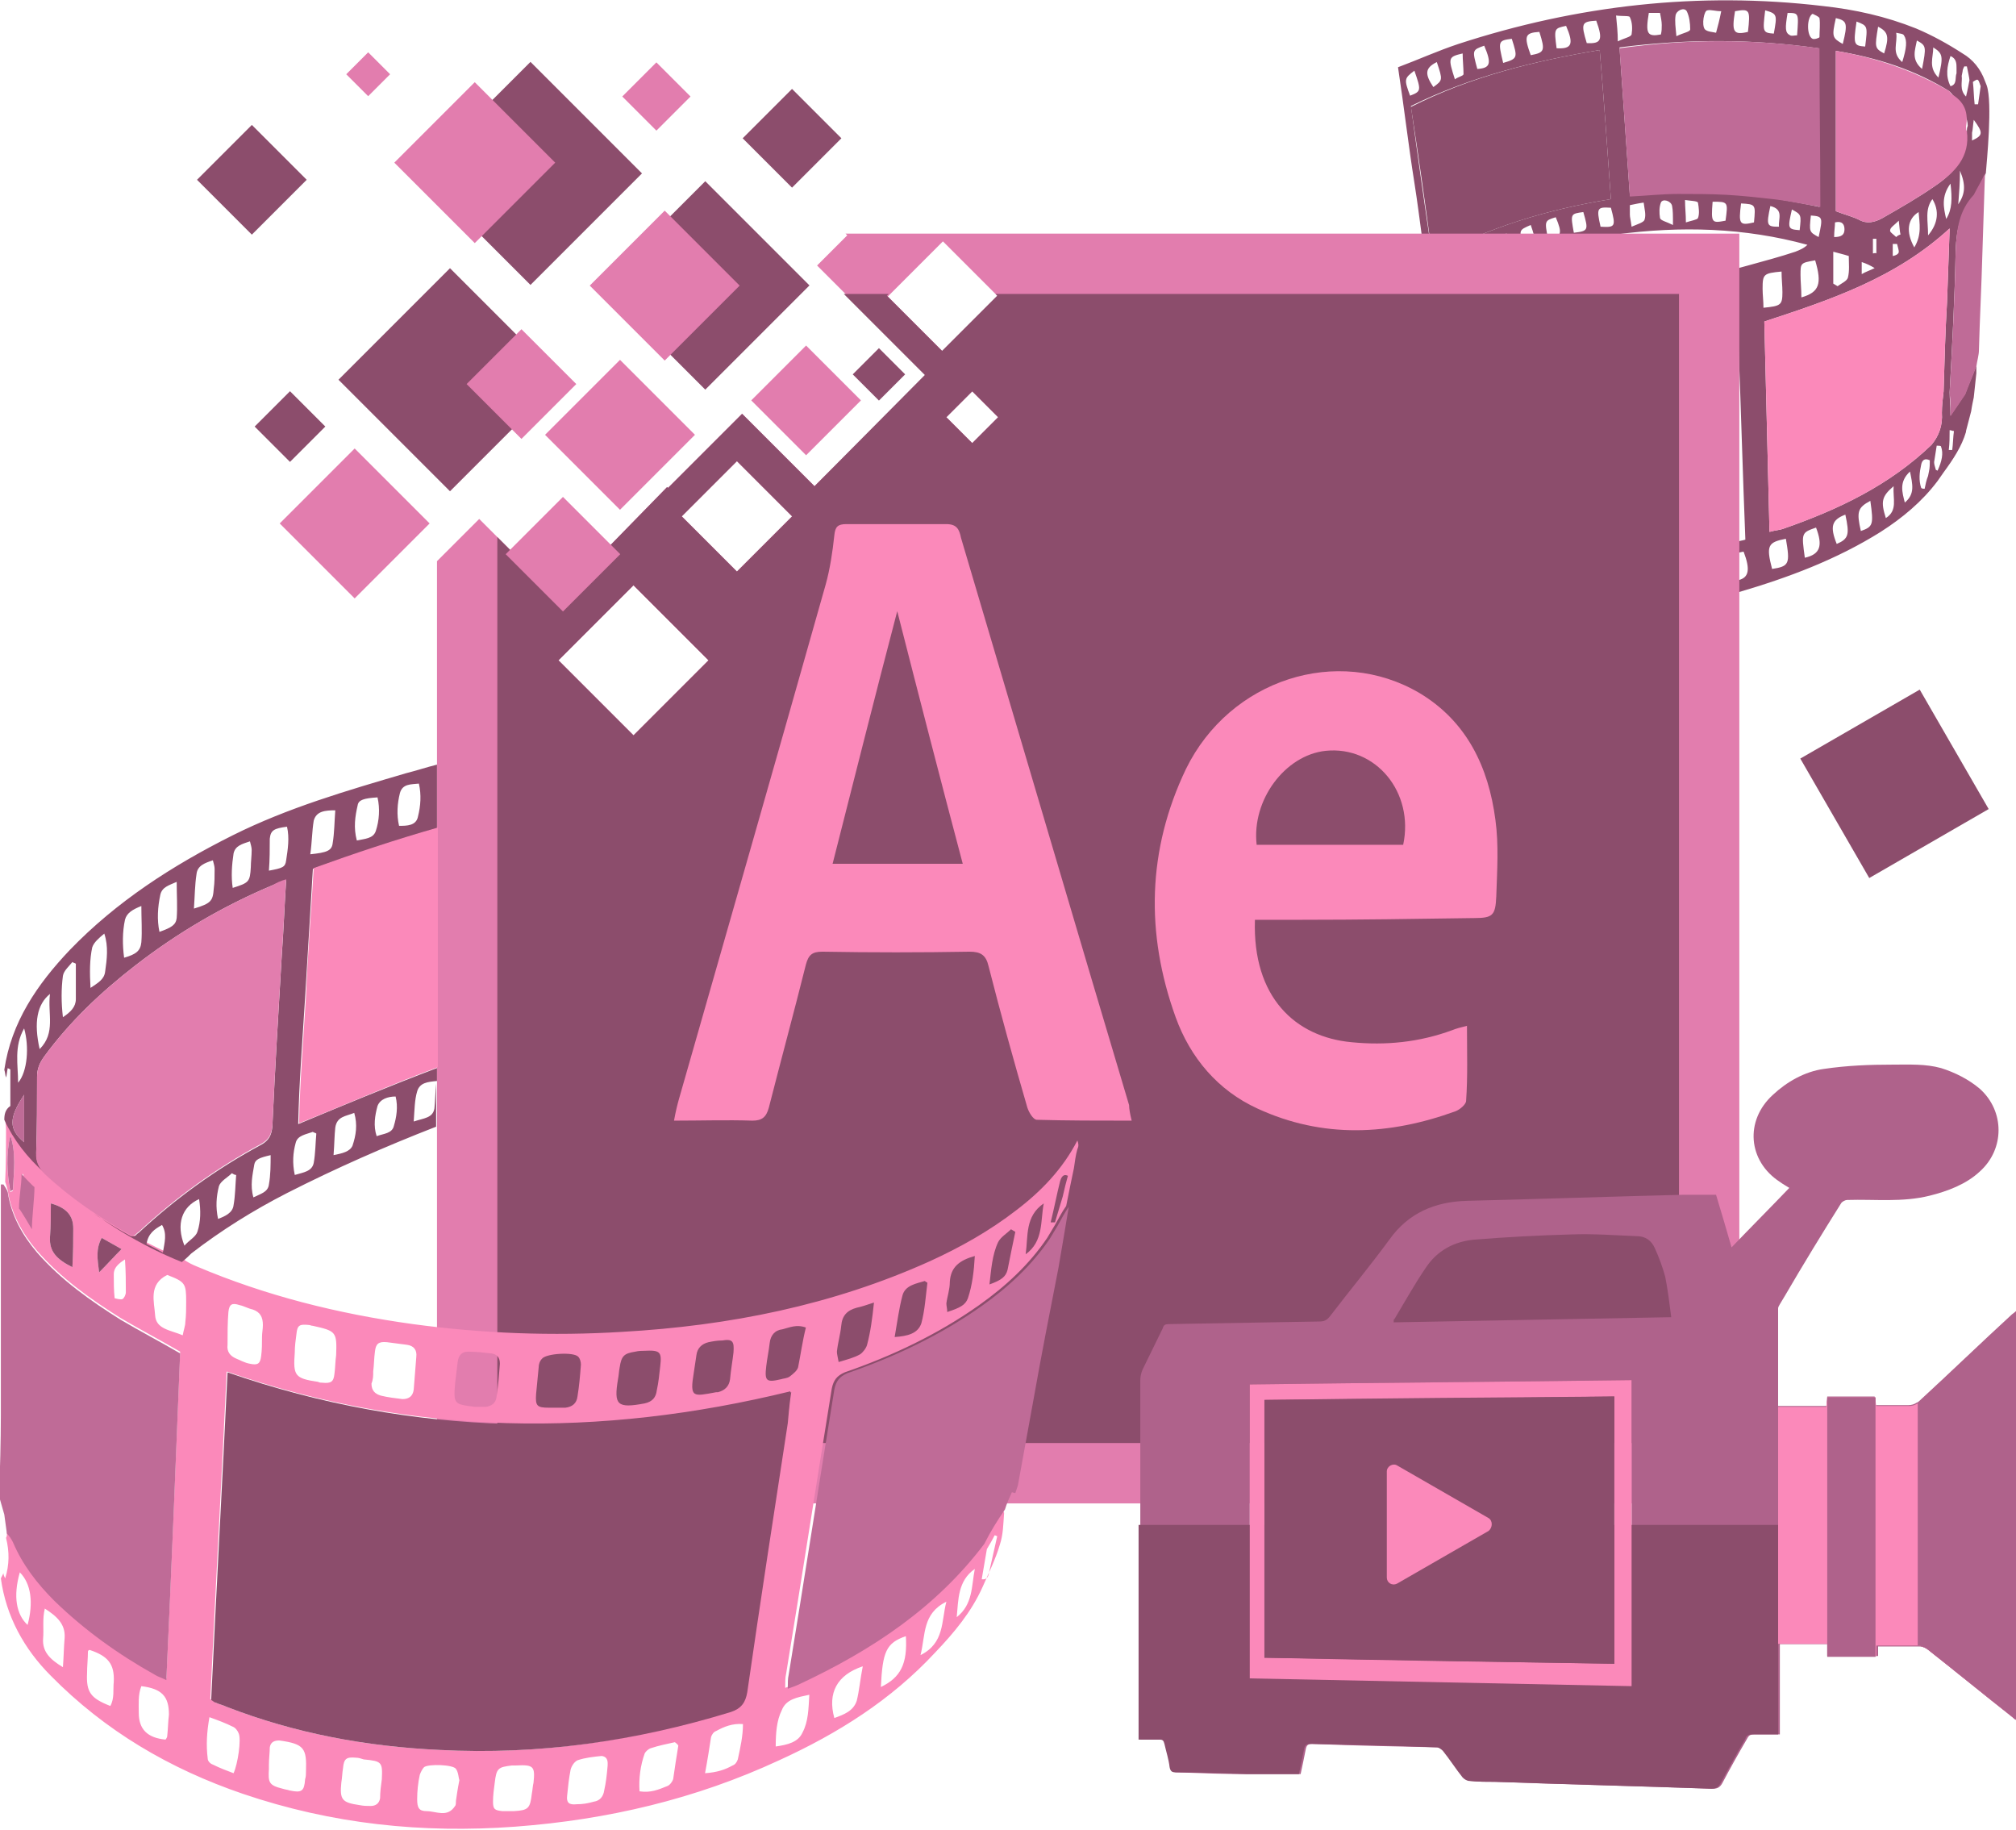
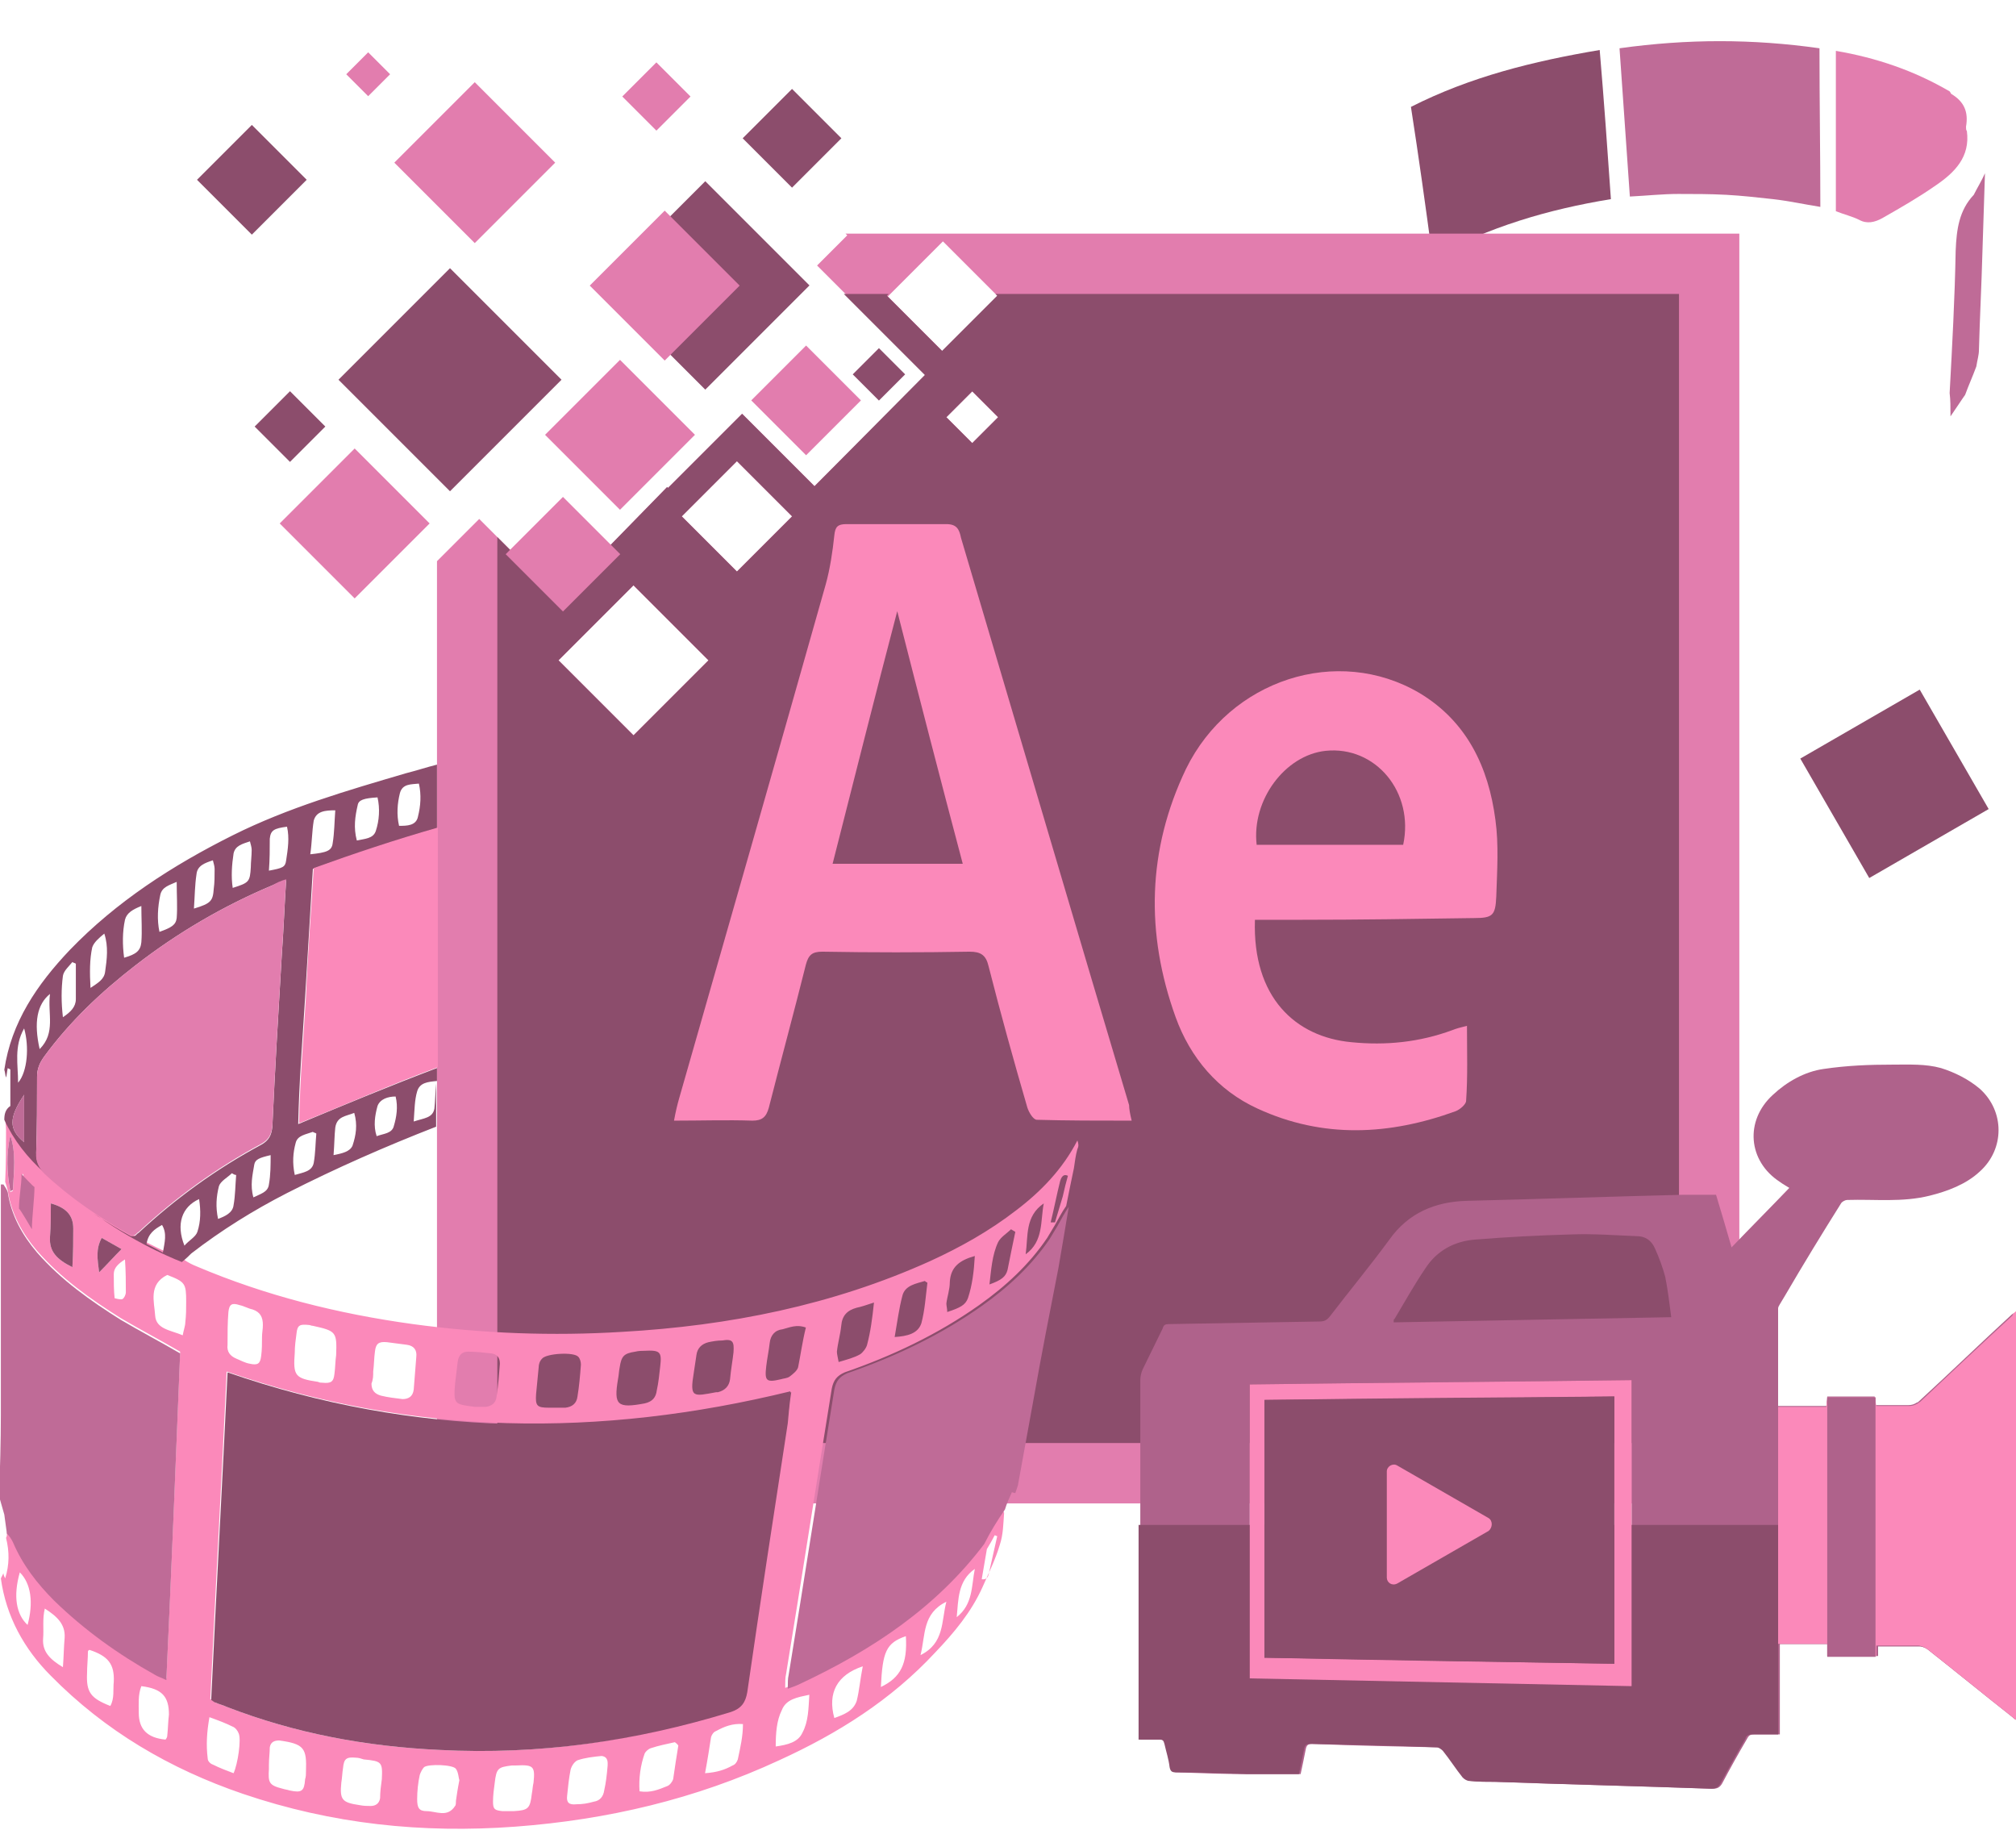
<svg xmlns="http://www.w3.org/2000/svg" id="Слой_2" x="0px" y="0px" viewBox="0 0 233.9 212.3" style="enable-background:new 0 0 233.9 212.3;" xml:space="preserve">
  <style type="text/css"> .st0{display:none;fill:#E2E2E2;} .st1{fill:#8C4D6C;} .st2{fill:#BF6B97;} .st3{fill:#FB89BA;} .st4{fill:#E27DAE;} .st5{fill:#AF628B;} </style>
  <g>
    <rect x="0.5" y="-3" class="st0" width="233.4" height="215.1" />
    <g>
-       <path class="st1" d="M229.1,22.6c0.4-0.8,0.9-1.6,1.3-2.5c0.1-1.3,0.8-8.2,0.1-10.2l0,0l-0.2-0.5l0,0c-0.5-1.4-1.4-2.5-2.6-3.2 c-1.7-1.1-3.5-2.1-5.4-2.9c-3.5-1.4-7.1-2.2-10.8-2.6c-14.4-1.7-28.5-0.1-42.3,4.4c-2.4,0.8-4.6,1.8-7,2.7c0.7,4.6,1.2,9,1.9,13.4 c0.7,4.4,1.1,8.8,2,13.3c6.8-4,13.9-6.2,21.4-7.3c7.5-1,14.9-0.8,22.2,1.2c-0.4,0.4-0.9,0.6-1.4,0.8c-1.8,0.6-3.7,1.1-5.5,1.6 c-0.4,0.1-0.7,0.2-1.1,0.3V40c0.3,7.7,0.5,15.1,0.8,22.6c-0.3,0.1-0.5,0.1-0.8,0.2v1.3c0.2,0,0.4-0.1,0.6-0.1 c0.8,2.1,0.6,3-0.6,3.3v1.4c5.8-1.7,11.4-3.8,16.5-7c2.5-1.6,4.8-3.5,6.6-5.9l0,0l0.7-1l0,0c1.1-1.5,2.1-3,2.6-4.7l0-0.1l0.6-2.3 c0,0,0,0,0,0c0.1-0.7,0.2-1.1,0.3-1.6c0.1-0.9,0.2-1.9,0.3-2.8c0-0.3,0-0.6,0-0.9c-0.4,1.1-0.9,2.2-1.3,3.3 c-0.5,0.7-1,1.5-1.7,2.5c0-1.2-0.1-1.9-0.1-2.7c0.3-5.5,0.6-11,0.7-16.5C227,26.7,227.4,24.5,229.1,22.6z M229.8,10L229.8,10 c-0.1,0.7-0.2,1.4-0.3,2.1c-0.1,0-0.2,0-0.4,0c-0.1-0.9-0.1-1.7-0.2-2.6C229.5,9.1,229.5,9.1,229.8,10z M228.8,15.4 c0.1-0.4,0.1-0.9,0.2-1.5c1.1,1.5,1.1,1.8-0.2,2.4C228.8,16,228.8,15.7,228.8,15.4L228.8,15.4z M227.2,23.7 c0.1-1.3,0.2-2.4,0.2-3.9C228.1,21.5,228,22.5,227.2,23.7z M228.2,15.2c0,3-1.4,4.8-3.6,6.3c-2,1.4-4.1,2.6-6.2,3.8 c-0.9,0.5-1.8,0.7-2.7,0.2c-0.8-0.4-1.7-0.6-2.7-1c0-6.1,0-12.2,0-18.6c4.8,0.8,9.2,2.2,13.2,4.7c0.1,0.1,2.1,2.3,2.1,4 C228.2,14.8,228.2,15.1,228.2,15.2z M223.7,27.3c0-1.7-0.4-3,0.5-4.2C225,24.4,224.9,25.9,223.7,27.3z M222.1,28.7 c-1-1.8-0.8-3.3,0.5-4.1C222.7,25.9,223,27.2,222.1,28.7z M220,27.5c-0.3-0.3-0.8-0.6-0.7-0.8c0-0.3,0.5-0.6,1-1.1 c0.1,0.8,0.1,1.2,0.2,1.6C220.2,27.3,220.1,27.4,220,27.5z M220.3,29.2c0,0.2-0.2,0.4-0.7,0.5c0-0.5,0-0.9,0-1.4 c0.2,0,0.4,0,0.5,0C220.2,28.7,220.3,29,220.3,29.2z M217.3,29.4c0-0.6,0-1.1,0-1.7c0.1,0,0.3,0,0.4,0c0,0.6,0,1.1,0,1.7 C217.6,29.3,217.4,29.4,217.3,29.4z M217.5,31.1c-0.6,0.3-1,0.4-1.5,0.7c0-0.5,0-0.8,0-1.4C216.6,30.6,217,30.8,217.5,31.1z M214,26.6c0,0.6-0.3,0.9-1.2,0.9c0-0.7,0.1-1.2,0.1-1.7C213.7,25.6,214,26,214,26.6z M227.9,7.7c0.1,0,0.2,0,0.3,0 c0.1,0.5,0.3,1.4,0.3,1.6c-0.1,0.5-0.2,1.1-0.4,1.9c-0.8-0.8-0.4-1.7-0.5-2.4l0.1-0.5C227.7,8.1,227.8,7.9,227.9,7.7z M226.3,6.5 c0.7,0.3,0.7,0.9,0.7,1.4c0,0.1,0,0.2,0,0.3l0,0.3c-0.2,0.5,0.1,1.3-0.7,1.5C225.7,8.8,225.9,7.7,226.3,6.5z M224.3,5.5 c1.1,0.7,1.2,1,0.6,3.5C223.7,7.8,224.3,6.7,224.3,5.5z M222.4,4.7c1.1,0.6,1.1,0.7,0.6,3.3C221.7,6.9,222.2,5.8,222.4,4.7z M220,3.8c0.4,0.1,0.8,0.1,0.9,0.3c0.4,0.6,0.3,1.5-0.2,3.1C219.4,6.1,220.2,5,220,3.8z M217.9,3.1c1.2,0.6,1.3,1.2,0.7,3.1 C217.5,5.6,217.5,5.5,217.9,3.1z M215.4,2.5c1.3,0.5,1.3,0.5,1,2.9C215.1,5.3,215,5.2,215.4,2.5z M213,2.1c1.3,0.3,1.4,0.6,0.8,3 C212.6,4.4,212.5,4.3,213,2.1z M212.7,29.2c0.7,0.2,1.2,0.3,1.8,0.5c0,0.9,0.1,1.7-0.1,2.5c-0.1,0.4-0.8,0.7-1.2,1 c-0.2-0.1-0.3-0.2-0.5-0.3C212.7,31.7,212.7,30.5,212.7,29.2z M210.3,1.6c0.2,0.1,0.7,0.3,0.8,0.5c0.1,0.7,0,1.5,0,2.2 c0,0.1-0.6,0.3-0.8,0.2C209.6,4.2,209.6,2,210.3,1.6z M207.4,1.5c1.3,0,1.3,0,1.1,2.6c-0.3,0-0.6,0.1-0.8,0 C207.1,3.8,207.1,3.3,207.4,1.5z M204.8,1.2c1.4,0.4,1.4,0.5,1,2.7C204.5,3.8,204.5,3.7,204.8,1.2z M201.3,1.3 c1.7-0.3,1.8-0.2,1.5,2.4C201.1,4.1,200.9,3.7,201.3,1.3z M198.1,1.2c0.4-0.1,0.9,0.1,1.6,0.1c-0.2,1-0.4,1.8-0.6,2.5 c-0.4-0.1-1-0.1-1.3-0.4C197.4,2.9,197.7,1.2,198.1,1.2z M194.4,1.8c0.1-0.6,1-1,1.3-0.5c0.3,0.6,0.4,1.4,0.4,2.1 c0,0.3-0.8,0.4-1.6,0.8C194.4,3.1,194.3,2.5,194.4,1.8z M191.3,1.5c0.4,0,0.8,0,1.3,0c0.1,0.5,0.2,1,0.2,1.4c0,0.4,0,0.7-0.1,1.1 C191.1,4.3,190.9,3.9,191.3,1.5z M185.2,2.4c0.8,2.2,0.6,2.7-1.1,2.6C183.4,2.7,183.5,2.5,185.2,2.4z M181.7,3 c0.9,2.1,0.7,2.7-1.1,2.6C180.3,3.3,180.3,3.3,181.7,3z M178.6,3.7c0.7,2.2,0.6,2.4-1,2.7C176.8,4.2,176.9,3.8,178.6,3.7z M175.4,4.5c0.7,2.2,0.7,2.3-1,2.8C173.8,4.8,173.8,4.7,175.4,4.5z M172.2,5.3c0.9,2.1,0.7,2.6-0.8,2.7 C170.8,5.8,170.8,5.8,172.2,5.3z M169.7,6.2c0,0.8,0.1,1.6,0.1,2.4c0,0.2-0.6,0.3-1,0.6C168,6.7,168,6.6,169.7,6.2z M166.7,7.2 c0.7,2.1,0.7,2.1-0.4,2.9C165.3,8.6,165.3,7.9,166.7,7.2z M164.1,8.2c0.8,2.3,0.8,2.4-0.5,2.9C162.9,9.2,162.9,9.1,164.1,8.2z M163.7,12.3c6.9-3.4,14.2-5.2,21.9-6.5c0.5,5.9,0.9,11.5,1.3,17.3c-7.3,1.2-14.1,3.2-20.7,6.8C165.3,23.9,164.5,18.2,163.7,12.3z M166.8,32.9c-0.6-1.7-0.6-1.7,0.4-2.6C167.8,32.3,167.8,32.3,166.8,32.9z M168.8,31.7c-0.1-0.9-0.8-1.9,0.5-2.6 C170.3,30.8,170.2,31.1,168.8,31.7z M171.4,30.6c-0.7-1.8-0.7-1.8,0.7-2.5C172.7,30.1,172.7,30.1,171.4,30.6z M174,29.5 c-0.6-2.1-0.6-2.1,0.8-2.4C175.5,29,175.4,29.3,174,29.5z M176.8,28.5c-0.6-1.8-0.6-1.8,0.8-2.4C178.3,28.1,178.2,28.2,176.8,28.5 z M179.6,27.7c-0.4-2.1-0.4-2.1,0.9-2.5C181.3,27.1,181.2,27.5,179.6,27.7z M182.6,27c-0.4-2.2-0.4-2.2,1.1-2.4 C184.3,26.7,184.3,26.8,182.6,27z M185.7,26.3c-0.5-2.2-0.4-2.3,1.2-2.2C187.5,26.3,187.4,26.4,185.7,26.3z M187.5,1.8 c0.7,0.1,1.6,0,1.6,0.2c0.3,0.6,0.3,1.4,0.2,2c-0.1,0.3-0.8,0.4-1.6,0.8C187.7,3.7,187.6,2.9,187.5,1.8z M190.8,25.5 c-0.1,0.3-0.8,0.5-1.5,0.8c-0.1-0.8-0.2-1.1-0.2-1.4c0-0.3,0-0.6,0-1.1c0.5-0.1,0.9-0.2,1.6-0.3C190.8,24.3,191,24.9,190.8,25.5z M192.6,25.3c-0.1-0.6-0.1-1.3,0.1-1.8c0.2-0.5,1.2-0.2,1.3,0.4c0.1,0.5,0.1,1.1,0.1,2.2C193.3,25.7,192.7,25.6,192.6,25.3z M197,25.3c-0.1,0.2-0.8,0.3-1.4,0.5c0-1-0.1-1.7-0.1-2.6c0.6,0.1,1.4,0.1,1.5,0.3C197.1,24.1,197.2,24.8,197,25.3z M200.2,25.6 c-1.6,0.3-1.7,0.3-1.5-2.2C200.5,23.4,200.5,23.4,200.2,25.6z M203.5,25.8c-1.7,0.4-1.8,0.2-1.5-2.2 C203.7,23.7,203.7,23.7,203.5,25.8z M206.4,26.3c-1.4,0-1.5-0.1-1-2.4C207,24.3,206.3,25.4,206.4,26.3z M208.8,26.7 c-1.4-0.1-1.4-0.2-0.9-2.4C209,24.9,209,24.9,208.8,26.7z M205.7,23c-1.8-0.2-3.6-0.4-5.4-0.5c-1.9-0.1-3.7-0.1-5.6-0.1 c-1.8,0-3.6,0.2-5.6,0.3c-0.4-5.8-0.8-11.4-1.2-17.2c7.8-1,15.4-1,23.1,0.1c0,6.3,0.1,12.2,0.1,18.4 C209.2,23.6,207.5,23.3,205.7,23z M211,27.5c-1.1-0.6-1.1-0.6-0.9-2.5C211.5,25.1,211.5,25.2,211,27.5z M210.6,30.2 c0.8,2.7,0.5,3.7-1.6,4.3c0-1-0.1-1.8-0.1-2.6C208.9,30.5,208.9,30.5,210.6,30.2z M204.5,33.5c0-1.7,0.1-1.8,2.2-2 c0,0.9,0.1,1.6,0.1,2.4c0,1.5-0.2,1.6-2.2,1.8C204.6,34.9,204.5,34.2,204.5,33.5z M205.6,66c-0.7-2.7-0.5-3.1,1.6-3.5 C207.7,65.4,207.6,65.7,205.6,66z M209.4,64.7c-0.4-2.9-0.4-2.9,1.3-3.5C211.5,63.3,211.2,64.3,209.4,64.7z M213.1,63.1 c-0.8-2-0.6-2.8,1-3.4C214.6,62,214.5,62.5,213.1,63.1z M215.9,61.6c-0.5-2.2-0.4-2.7,1.1-3.5C217.4,60.9,217.3,61.1,215.9,61.6z M218.8,60.1c-0.6-1.9-0.5-2.5,0.9-3.7C219.6,57.9,220.2,59.2,218.8,60.1z M221,58.3c-0.3-1.2-0.7-2.4,0.6-3.6 C221.9,56.2,222.2,57.3,221,58.3z M223.3,56.7c-0.1,0-0.3,0-0.4-0.1c-0.3-0.9-0.2-1.8,0-2.7c0.1-0.5,0.4-0.8,1-0.5 c0,0.4,0,0.9-0.1,1.3l-0.1,0.5l0,0C223.5,55.7,223.4,56.2,223.3,56.7z M224.6,54.5c-0.1-0.4-0.2-0.6-0.2-0.9 c0.1-0.6,0.2-1.3,0.3-1.9c0.2,0,0.5,0,0.5,0.1c0.3,0.8,0.1,1.7-0.4,2.8L224.6,54.5z M225.5,45.4c-0.1,0.8-0.2,1.7-0.2,2.5 c0.1,1.4-0.3,2.6-1.2,3.7h0c-4.9,4.7-10.8,7.5-17.1,9.7c-0.5,0.2-1,0.2-1.7,0.4c-0.2-8.2-0.4-16.3-0.6-24.4 c7.6-2.5,15.2-5,21.5-10.8c-0.1,3.1-0.2,5.8-0.3,8.5C225.7,38.4,225.6,41.9,225.5,45.4z M226.2,49.9c0.2,0,0.3,0.1,0.5,0.1 c-0.1,0.7-0.1,1.5-0.2,2.2c-0.1,0-0.3,0-0.4,0C226.2,51.4,226.2,50.6,226.2,49.9z M225.8,25.4c-0.3-1.3-0.6-2.6,0.5-4.1 C226.5,23,226.5,24.3,225.8,25.4z" />
      <path class="st2" d="M226.2,45.6c0.3-5.5,0.6-11,0.7-16.5c0.1-2.5,0.4-4.7,2.1-6.5c0.4-0.8,0.9-1.6,1.3-2.5 c-0.1,3.1-0.2,6.2-0.3,9.3c-0.1,3.7-0.3,7.5-0.4,11.2c0,0.6-0.2,1.2-0.3,1.9c-0.4,1.1-0.9,2.2-1.3,3.3c-0.5,0.7-1,1.5-1.7,2.5 C226.3,47.2,226.3,46.4,226.2,45.6z" />
-       <path class="st3" d="M225.5,45.4c-0.1,0.8-0.2,1.7-0.2,2.5c0.1,1.4-0.3,2.6-1.2,3.7c-4.9,4.7-10.8,7.5-17.1,9.7 c-0.5,0.2-1,0.2-1.7,0.4c-0.2-8.2-0.4-16.3-0.6-24.4c7.6-2.5,15.2-5,21.5-10.8c-0.1,3.1-0.2,5.8-0.3,8.5 C225.7,38.4,225.6,41.9,225.5,45.4z" />
      <path class="st2" d="M211.1,5.6c0,6.3,0.1,12.2,0.1,18.4c-1.9-0.3-3.7-0.7-5.5-0.9c-1.8-0.2-3.6-0.4-5.4-0.5 c-1.9-0.1-3.7-0.1-5.6-0.1c-1.8,0-3.6,0.2-5.6,0.3c-0.4-5.8-0.8-11.4-1.2-17.2C195.8,4.5,203.3,4.5,211.1,5.6z" />
      <path class="st1" d="M185.6,5.8c0.5,5.9,0.9,11.5,1.3,17.3c-7.3,1.2-14.1,3.2-20.7,6.8c-0.8-6-1.6-11.7-2.5-17.5 C170.6,8.9,177.9,7.1,185.6,5.8z" />
      <path class="st4" d="M226.2,10.6c0.1,0.1,0.1,0.2,0.2,0.3c1.5,0.9,2,2.1,1.7,3.8c0,0.2,0,0.4,0.1,0.5c0.4,3-1.4,4.8-3.6,6.3 c-2,1.4-4.1,2.6-6.2,3.8c-0.9,0.5-1.8,0.7-2.7,0.2c-0.8-0.4-1.7-0.6-2.7-1c0-6.1,0-12.2,0-18.6C217.7,6.7,222.1,8.2,226.2,10.6z" />
    </g>
    <g>
      <path class="st4" d="M98.1,27.1l0.2,0.2l-3.5,3.5l12.7,12.7L94.5,56.4l-8.4-8.4l-8.6,8.6l-0.1-0.1L64.8,69.4l-9.2-9.2l-4.9,4.9 v109.3h151.1V27.1H98.1z M73.5,85.3l-8.7-8.7l8.7-8.7l8.7,8.7L73.5,85.3z M85.5,66.3l-6.4-6.4l6.4-6.4l6.4,6.4L85.5,66.3z M103,34.4l6.4-6.4l6.4,6.4l-6.4,6.4L103,34.4z M112.8,51.4l-3-3l3-3l3,3L112.8,51.4z" />
    </g>
    <g>
      <path class="st1" d="M115.5,34.1l0.2,0.2l-6.4,6.4l-6.4-6.4l0.2-0.2h-5.2l9.4,9.4L94.5,56.4l-8.4-8.4l-8.6,8.6l-0.1-0.1L64.8,69.4 l-7.1-7.1v105.1h137.1V34.1H115.5z M73.5,85.3l-8.7-8.7l8.7-8.7l8.7,8.7L73.5,85.3z M85.5,66.3l-6.4-6.4l6.4-6.4l6.4,6.4 L85.5,66.3z M112.8,51.4l-3-3l3-3l3,3L112.8,51.4z" />
    </g>
    <g>
      <path class="st3" d="M131.3,130c-3.9,0-7.5,0-11-0.1c-0.4,0-0.9-0.8-1.1-1.4c-1.6-5.5-3.1-10.9-4.5-16.4c-0.3-1.3-0.9-1.7-2.2-1.7 c-5.7,0.1-11.4,0.1-17.1,0c-1.2,0-1.6,0.4-1.9,1.5c-1.4,5.6-2.9,11.1-4.3,16.6c-0.3,1.1-0.8,1.5-1.9,1.5c-3-0.1-5.9,0-9.1,0 c0.2-1.1,0.4-1.9,0.6-2.6c5.7-19.9,11.4-39.8,17-59.6c0.5-1.8,0.8-3.8,1-5.7c0.1-1,0.4-1.3,1.4-1.3c3.9,0,7.7,0,11.6,0 c1.2,0,1.5,0.6,1.7,1.6c3.6,12.2,7.2,24.3,10.8,36.5c2.9,9.8,5.8,19.6,8.7,29.3C131,128.6,131.1,129.2,131.3,130z M96.6,100.2 c5.1,0,10,0,15.1,0c-2.6-9.8-5.1-19.5-7.6-29.3C101.5,80.8,99.1,90.4,96.6,100.2z" />
      <path class="st3" d="M145.6,106.7c-0.3,9,4.7,13.6,11.2,14.2c4,0.4,7.9,0,11.7-1.4c0.5-0.2,0.9-0.3,1.7-0.5c0,3,0.1,5.9-0.1,8.7 c0,0.4-0.7,1-1.2,1.2c-7.7,2.8-15.4,3.2-23-0.3c-4.6-2.1-7.8-5.9-9.5-10.6c-3.5-9.7-3.3-19.4,1.2-28.8 c5.1-10.4,17.6-14.4,27.1-8.8c5.5,3.3,8,8.6,8.8,14.7c0.4,2.9,0.2,5.9,0.1,8.9c-0.1,2.2-0.4,2.5-2.6,2.5c-6.7,0.1-13.4,0.2-20,0.2 C149.2,106.7,147.4,106.7,145.6,106.7z M162.8,98c1.3-6.1-3.2-11.5-9-10.9c-4.7,0.5-8.6,5.7-8,10.9C151.5,98,157.1,98,162.8,98z" />
    </g>
    <rect x="211.8" y="82.9" transform="matrix(0.866 -0.5 0.5 0.866 -15.995 122.107)" class="st1" width="16" height="16" />
    <g>
      <path class="st3" d="M125,132.3c-1.7,3.3-4.2,5.9-7.1,8.1c-3.1,2.4-6.5,4.3-10,5.9c-11.3,5.1-23.3,7.5-35.7,8.2 c-8.1,0.5-16.2,0.2-24.3-0.9c-8.7-1.2-17.1-3.3-25.1-6.7c-0.5-0.2-0.9-0.4-1.5-0.8c0,0-4.8-1.8-9.7-5.3c-0.2-0.1-0.3-0.2-0.5-0.3 c-1.5-1-3-2.2-4.4-3.4c-0.3-0.2-0.5-0.5-0.8-0.7c-0.2-0.2-0.4-0.3-0.5-0.5c0,0,0,0-0.1-0.1c-2-1.9-3.7-3.9-4.7-6.2 c0,0.5,0.1,1,0.1,1.5c0,2,0,4-0.1,6c0.1,0.3,0.2,0.6,0.3,1c0.4,2.7,1.7,5,3.4,7c2.8,3.2,6.2,5.6,9.7,7.8c2.2,1.3,4.5,2.5,6.9,3.9 c-0.5,12.5-1,25.1-1.6,37.9c-0.6-0.3-1-0.4-1.3-0.6c-4.3-2.4-8.2-5.2-11.7-8.6c-2-2-3.7-4.2-4.8-6.8c-0.2-0.4-0.4-0.7-0.7-1 c0,0.1,0,0.2,0,0.3c0,0.1,0,0.2-0.1,0.4c0.4,1.6,0.4,3.1-0.1,4.7c-0.1-0.2-0.2-0.4-0.2-0.6c-0.1,0.2-0.2,0.4-0.3,0.6 c0.6,4.4,2.7,8.2,5.8,11.3c6.3,6.4,13.8,10.8,22.3,13.7c10.3,3.5,20.8,4.6,31.6,3.8c10.7-0.8,20.9-3.2,30.6-7.7 c6.8-3.1,13-7,18.1-12.5c2.2-2.3,4.2-4.7,5.5-7.6c0.7-1.6,1.5-3.2,2-4.9c0.4-1.2,0.4-2.4,0.5-3.7c-0.1-0.2-0.2-0.4-0.3-0.6 c-0.8,1.4-1.5,2.7-2.3,4.1c-5.6,7.4-13,12.3-21.3,16.2c-0.4,0.2-0.9,0.4-1.5,0.6c0-0.7,0-1.2,0.1-1.6c1.8-11,3.5-22,5.3-33.1 c0.2-1,0.6-1.5,1.5-1.9c5.5-1.9,10.8-4.4,15.6-7.8c3.1-2.2,5.8-4.7,7.9-7.8c0.3-0.5,0.6-1,0.9-1.5c0.4-0.7,0.8-1.5,1.3-2.2 c0.3-1.5,0.6-3,0.9-4.4c0.1-0.7,0.2-1.5,0.4-2.2C125.2,132.9,125.1,132.6,125,132.3z M1.5,138.1c0,0.1-0.2,0.1-0.3,0.2 c-0.4-2.2-0.5-4.4,0-6.6C1.9,133.8,1.6,136,1.5,138.1z M2.7,140.2c0,0-0.1,0-0.1,0c0-1.3,0-2.7,0-4c0,0,0.1,0,0.1,0 C2.7,137.5,2.7,138.8,2.7,140.2z M3.2,188.5c-1.3-1.2-1.7-3.3-0.9-6.1C3.6,183.7,3.9,185.9,3.2,188.5z M7.3,193.4 c-1.5-0.9-2.4-1.8-2.3-3.3c0.1-1.1-0.1-2.3,0.2-3.5c1.4,0.9,2.4,1.8,2.3,3.4C7.4,191.1,7.4,192.1,7.3,193.4z M12.8,197.9 c-2.3-0.9-2.8-1.6-2.7-3.8c0-0.8,0.1-1.7,0.1-2.5c0-0.1,0.1-0.2,0.2-0.2c2.1,0.7,2.9,1.6,2.8,3.7C13.1,196,13.3,197,12.8,197.9z M19.4,201.4c0,0.1-0.1,0.3-0.2,0.4c-2.1-0.2-3.1-1.2-3.1-3.1c0-1-0.1-2.1,0.3-3.1c2.4,0.3,3.2,1.2,3.2,3.3 C19.5,199.7,19.5,200.5,19.4,201.4z M8.4,147c-1.8-0.9-2.7-1.8-2.6-3.5c0.1-1.3,0.1-2.6,0.1-3.9c1.8,0.5,2.6,1.4,2.6,2.9 C8.5,143.9,8.5,145.3,8.4,147z M11.8,143.6c0.7,0.4,1.4,0.8,2.3,1.3c-0.9,0.9-1.6,1.7-2.6,2.7C11.3,146,11.1,144.9,11.8,143.6z M14.6,149.9c0,0.3-0.2,0.7-0.4,0.8c-0.2,0.1-0.9-0.1-0.9-0.1c-0.1-0.9-0.1-1.9-0.1-2.8c0-0.7,0.5-1.2,1.3-1.7 C14.6,147.5,14.6,148.7,14.6,149.9z M21.6,151c0,0.8,0,1.6-0.1,2.4c0,0.4-0.2,0.9-0.3,1.5c-1.4-0.6-3.1-0.7-3.2-2.3 c-0.1-1.6-0.8-3.6,1.4-4.7C21.5,148.7,21.6,148.9,21.6,151z M80.5,159.2c0.1-0.7,0.2-1.3,0.3-2c0.1-0.8,0.6-1.3,1.4-1.5 c0.5-0.1,1-0.2,1.6-0.2c1.2-0.2,1.4,0.1,1.3,1.4c-0.1,0.9-0.3,2-0.4,3.1c-0.1,0.8-0.6,1.3-1.4,1.5c-0.1,0-0.1,0-0.2,0 C80.4,162,80,162.2,80.5,159.2z M71.7,160c0.1-0.5,0.1-0.9,0.2-1.4c0.2-1.3,0.5-1.6,1.8-1.8c0.4-0.1,0.8-0.1,1-0.1 c1.9-0.1,2.1,0.1,1.9,1.8c-0.1,0.9-0.2,1.9-0.4,2.8c-0.1,0.8-0.5,1.3-1.4,1.5C71.6,163.4,71.2,163,71.7,160z M62.2,161.7 c0.1-1,0.2-2.1,0.3-3.1c0-0.3,0.1-0.7,0.4-1c0.5-0.6,3.7-0.8,4.2-0.2c0.2,0.2,0.3,0.6,0.3,0.9c-0.1,1.3-0.2,2.5-0.4,3.7 c-0.1,0.8-0.6,1.2-1.4,1.3c-0.4,0-0.8,0-1.3,0c0,0,0,0,0,0c-0.2,0-0.4,0-0.6,0C62.3,163.3,62.1,163.1,62.2,161.7z M52.8,160.5 c0.1-0.8,0.2-1.7,0.3-2.5c0.1-0.8,0.5-1.2,1.2-1.2c0.9,0,1.8,0.1,2.7,0.2c0.7,0.1,1,0.5,1,1.2c-0.1,1.3-0.2,2.6-0.4,3.9 c-0.1,0.7-0.6,1-1.2,1.1c-0.4,0-0.8,0-1.3,0C52.7,162.9,52.6,162.9,52.8,160.5z M43.3,159.1c0.1-0.8,0.1-1.6,0.2-2.3 c0.1-0.9,0.4-1.2,1.4-1.1c0.8,0.1,1.6,0.2,2.3,0.3c0.8,0.1,1.2,0.6,1.1,1.4c-0.1,1.3-0.2,2.5-0.3,3.8c-0.1,0.8-0.6,1.1-1.3,1.1 c-0.8-0.1-1.7-0.2-2.5-0.4c-0.7-0.2-1.1-0.6-1.1-1.4C43.3,160,43.3,159.6,43.3,159.1C43.3,159.1,43.3,159.1,43.3,159.1z M34.2,156.9c0-0.7,0.1-1.5,0.2-2.2c0.1-1,0.4-1.1,1.4-1c0.2,0,0.3,0.1,0.5,0.1c2.7,0.6,2.8,0.7,2.7,3.4c-0.1,0.7-0.1,1.5-0.2,2.2 c-0.1,0.9-0.4,1.1-1.4,1c-0.2,0-0.3,0-0.5-0.1C34.2,159.9,34,159.6,34.2,156.9z M26.5,152.2c0.1-0.9,0.4-1.1,1.3-0.8 c0.5,0.1,1,0.4,1.5,0.5c0.9,0.3,1.2,0.9,1.2,1.8c0,0.5-0.1,0.9-0.1,1.4c0,0.7,0,1.5-0.1,2.2c-0.1,0.9-0.4,1.1-1.3,0.9 c-0.6-0.1-1.1-0.4-1.6-0.6c-0.7-0.3-1.1-0.8-1-1.6C26.4,154.7,26.4,153.4,26.5,152.2z M27.1,205.7c-0.8-0.3-1.6-0.6-2.4-1 c-0.3-0.1-0.6-0.4-0.6-0.7c-0.2-1.6-0.1-3.1,0.2-4.8c1.1,0.4,1.9,0.7,2.7,1.1c0.3,0.1,0.6,0.5,0.7,0.8 C28,201.8,27.6,204.6,27.1,205.7z M35.5,205.5c0,0.3,0,0.6-0.1,0.9c-0.1,1.4-0.4,1.6-1.8,1.3c-0.3-0.1-0.5-0.1-0.8-0.2 c-1.6-0.4-1.7-0.7-1.6-2.3c0-0.2,0-0.3,0-0.5c0,0,0,0,0,0c0-0.7,0.1-1.4,0.1-2c0.1-0.6,0.5-0.8,1.1-0.8 C35.3,202.3,35.6,202.8,35.5,205.5z M44.3,206.4c-0.1,0.7-0.2,1.5-0.2,2.2c-0.1,0.6-0.5,0.9-1.1,0.9c-0.4,0-0.8,0-1.3-0.1 c-2-0.3-2.3-0.6-2.1-2.6c0.1-0.6,0.1-1.1,0.2-1.7c0.1-1.1,0.4-1.3,1.5-1.2c0.3,0,0.6,0.1,0.9,0.2 C44.3,204.3,44.4,204.4,44.3,206.4z M52.9,208.9c0,0.2,0,0.5-0.1,0.6c-0.9,1.4-2.2,0.6-3.3,0.6c-0.9,0-1.1-0.4-1.1-1.4 c0-0.9,0.1-1.9,0.3-2.8c0.1-0.3,0.3-0.7,0.5-0.9c0.5-0.4,3.4-0.3,3.7,0.2c0.3,0.4,0.3,1.1,0.4,1.3C53.1,207.5,53,208.2,52.9,208.9 z M61.9,206.8c-0.1,0.4-0.1,0.8-0.2,1.3c-0.2,1.7-0.4,1.9-2.1,2c-0.2,0-0.3,0-0.7,0c0,0-0.3,0-0.6,0c-0.9-0.1-1.1-0.2-1.1-1.1 c0-0.7,0.1-1.5,0.2-2.2c0.2-1.7,0.4-1.8,2-2c0.2,0,0.3,0,0.5,0C61.9,204.7,62.1,204.9,61.9,206.8z M70.5,204.8 c-0.1,1.2-0.2,2-0.4,2.9c-0.1,0.7-0.5,1.2-1.2,1.3c-0.7,0.2-1.3,0.3-2,0.3c-0.9,0.1-1.2-0.2-1.1-1c0.1-1,0.2-2,0.4-3 c0.1-0.4,0.4-0.9,0.8-1.1c0.9-0.3,1.8-0.4,2.8-0.5C70.6,203.8,70.5,204.5,70.5,204.8z M78.1,206.4c-0.1,0.3-0.4,0.7-0.7,0.8 c-1,0.4-1.9,0.8-3.2,0.6c-0.1-1.5,0.1-3,0.6-4.4c0.1-0.2,0.4-0.5,0.7-0.6c0.9-0.3,1.9-0.5,2.8-0.7c0.1,0.1,0.3,0.2,0.4,0.4 C78.5,203.7,78.3,205,78.1,206.4z M85.6,204.1c-0.1,0.3-0.3,0.6-0.6,0.7c-0.9,0.5-1.8,0.8-3.2,0.9c0.3-1.6,0.5-2.9,0.7-4.2 c0.1-0.3,0.3-0.6,0.6-0.7c0.9-0.5,1.9-0.9,3.1-0.8C86.2,201.4,85.9,202.7,85.6,204.1z M114.5,179.7c0.3-0.5,0.6-1,0.9-1.6 c0.1,0,0.2,0.1,0.3,0.1c-0.3,1.3-0.6,2.7-0.9,4c-0.1,0.4-0.1,1.1-0.9,1C114.1,182,114.3,180.9,114.5,179.7z M113.1,182 c-0.4,2-0.2,4.1-2.1,5.6C111.2,185.6,111.1,183.4,113.1,182z M109.8,185.8c-0.6,2.3-0.2,4.8-3,6.2 C107.4,189.6,107,187.2,109.8,185.8z M105.1,189.8c0.2,3.2-0.6,4.8-2.9,5.9C102.4,191.6,102.8,190.6,105.1,189.8z M100.1,193.3 c-0.3,1.5-0.4,2.8-0.7,4c-0.4,1.2-1.5,1.6-2.6,2C96,196.4,97.1,194.3,100.1,193.3z M93.9,196.6c-0.1,1.6-0.1,3.1-0.8,4.4 c-0.5,1.1-1.7,1.4-3.1,1.6c0-1.5,0.1-3,0.7-4.2C91.2,197.1,92.5,196.9,93.9,196.6z M91.3,164.9c-1.6,10.4-3.2,20.8-4.7,31.2 c-0.2,1.2-0.7,1.9-1.9,2.3C73.7,202,62.5,203.6,51,203c-8.5-0.4-16.7-1.9-24.7-5c-0.4-0.2-0.9-0.3-1.3-0.5 c-0.1-0.1-0.3-0.2-0.6-0.4c0.6-12.7,1.3-25.3,1.9-38c21.6,7.5,43.3,7.7,65.4,2.3C91.6,162.7,91.5,163.8,91.3,164.9z M92.6,158.6 c-0.1,0.4-0.6,0.8-1,1.1c-0.3,0.2-0.7,0.2-1,0.3c-1.7,0.4-1.9,0.2-1.7-1.5c0.1-0.9,0.3-1.8,0.4-2.7c0.1-0.9,0.6-1.5,1.5-1.6 c0.8-0.2,1.6-0.6,2.7-0.2C93.1,155.6,92.9,157.1,92.6,158.6z M100.6,156c-0.1,0.4-0.5,0.9-0.8,1.1c-0.7,0.4-1.5,0.6-2.5,0.9 c-0.1-0.6-0.2-0.9-0.2-1.2c0.1-1,0.4-2,0.5-3c0.1-1.2,0.7-1.8,1.8-2.1c0.5-0.1,1.1-0.3,2-0.6C101.2,153,101,154.5,100.6,156z M106.9,153.5c-0.4,1.2-1.6,1.5-3.1,1.6c0.3-1.7,0.5-3.3,0.9-4.8c0.3-1.2,1.6-1.4,2.6-1.7c0.1,0.1,0.3,0.2,0.3,0.2 C107.4,150.4,107.3,152,106.9,153.5z M112.3,150.6c-0.3,0.8-0.9,1.1-2.4,1.6c0-0.4-0.1-0.7-0.1-1c0.1-0.8,0.4-1.6,0.4-2.5 c0.1-1.7,1.1-2.5,2.9-3C113,147.5,112.8,149.1,112.3,150.6z M116.9,147.3c-0.2,0.8-0.7,1.2-2.1,1.7c0.2-1.7,0.3-3.4,1-4.9 c0.3-0.6,1-1,1.5-1.5c0.2,0.1,0.3,0.2,0.5,0.3C117.5,144.3,117.2,145.8,116.9,147.3z M119,145.5c0.3-2.1-0.1-4.4,2.1-5.9 C120.7,141.6,121.1,144,119,145.5z M123.3,138.8c-0.3,1-0.6,2-0.9,3c-0.2,0-0.3,0-0.5,0c0.4-1.6,0.7-3.2,1.1-4.8 c0.1-0.3,0.3-0.9,0.9-0.6C123.7,137.1,123.5,137.9,123.3,138.8z" />
      <path class="st1" d="M0.5,129.9c1.1,2.4,2.7,4.4,4.7,6.2c-0.7-0.7-1-1.4-1-2.4c0.1-2.9,0.1-5.9,0.1-8.8c0-0.9,0.3-1.6,0.8-2.3 c3-4.1,6.6-7.5,10.6-10.6c4.9-3.8,10.2-6.9,15.9-9.3c0.4-0.2,0.9-0.3,1.6-0.6c-0.2,3.1-0.3,5.9-0.5,8.6c-0.4,6.7-0.8,13.4-1.1,20 c-0.1,1-0.4,1.6-1.3,2.1c-5.2,2.8-9.9,6.2-14.2,10.2c-0.2,0.1-0.3,0.3-0.5,0.4c-0.2,0-0.3,0-0.4,0c-1.5-0.8-2.9-1.7-4.3-2.6 c0.2,0.1,0.3,0.2,0.5,0.3c4.9,3.5,9.7,5.3,9.7,5.3c0.5-0.4,0.8-0.7,1.1-1c3.5-2.7,7.2-5,11.1-7c5.7-2.9,11.4-5.4,17.3-7.7v-5 c-0.1,1-0.1,2-0.2,2.9c-0.2,1.1-1.2,1.1-2.4,1.5c0.1-1.4,0.1-2.5,0.4-3.5c0.3-1,1.2-1.1,2.3-1.2v-1.5c-5.3,2-10.6,4.2-16.1,6.5 c0.1-4.9,0.5-9.8,0.8-14.7c0.3-4.9,0.6-9.9,0.9-14.9c4.8-1.7,9.5-3.3,14.4-4.7v-7.4c-1.2,0.3-2.4,0.7-3.6,1 c-6.8,2-13.7,4-20.1,7.2c-7,3.5-13.5,7.7-18.9,13.3c-3.8,4-6.8,8.4-7.6,13.9c0.1,0.3,0.1,0.6,0.2,0.9c0.1-0.3,0.1-0.7,0.2-1.1 c0.1,0.1,0.3,0.1,0.3,0.2c0,1.4,0,2.8,0,4.2C0.6,128.7,0.5,129.3,0.5,129.9z M18.9,145.3c-0.7-0.4-1.3-0.7-1.9-1 c0.2-1.2,0.9-1.7,1.8-2.2C19.4,143.1,19.1,144.1,18.9,145.3z M22.9,142.9c-0.2,0.6-1,1-1.5,1.6c-1-2.5-0.3-4.5,1.7-5.4 C23.3,140.4,23.3,141.7,22.9,142.9z M27.1,139.8c-0.1,0.9-1,1.3-1.8,1.6c-0.3-1.4-0.2-2.6,0.1-3.8c0.2-0.6,1-1,1.5-1.5 c0.2,0.1,0.3,0.2,0.5,0.2C27.3,137.5,27.3,138.7,27.1,139.8z M31.2,137.4c-0.1,0.9-1,1.1-1.8,1.5c-0.4-1.4-0.1-2.6,0.1-3.8 c0.1-0.6,0.6-0.8,1.9-1.1C31.4,135.1,31.4,136.3,31.2,137.4z M46.4,92c0.3-1.1,1.3-1,2.2-1.1c0.3,1.3,0.2,2.6-0.1,3.8 c-0.2,1.1-1.3,1.1-2.2,1.1C46,94.5,46.1,93.2,46.4,92z M41.5,93.4c0.1-0.6,0.7-0.8,2.3-0.9c0.3,1.3,0.2,2.7-0.2,3.9 c-0.3,0.9-1.3,0.9-2.2,1.1C41,96,41.2,94.7,41.5,93.4z M36.4,95.2c0.3-1.1,1.3-1.2,2.5-1.2c-0.1,1.3-0.1,2.6-0.3,3.8 c-0.1,0.9-0.7,1.1-2.6,1.3C36.2,97.7,36.2,96.4,36.4,95.2z M43.8,128.3c0.3-0.8,1.2-1.1,2.1-1.1c0.3,1.2,0.1,2.4-0.2,3.4 c-0.2,0.9-1.2,0.9-2,1.2C43.3,130.6,43.5,129.4,43.8,128.3z M38.9,130.8c0.2-1.3,1.2-1.3,2.2-1.7c0.4,1.4,0.2,2.6-0.2,3.8 c-0.3,0.7-1.2,0.9-2.2,1.1C38.8,132.7,38.8,131.7,38.9,130.8z M34.3,132.6c0.2-0.9,1.2-1,2-1.3c0.1,0.1,0.3,0.1,0.4,0.2 c-0.1,1.1-0.1,2.3-0.3,3.4c-0.2,1-1.2,1.1-2.2,1.4C33.9,134.9,34,133.7,34.3,132.6z M31.3,97.3c0.1-1,0.5-1.2,2-1.4 c0.3,1.3,0.1,2.6-0.1,3.9c-0.1,0.8-0.4,0.9-2,1.2C31.3,99.7,31.3,98.5,31.3,97.3z M27.1,99c0.2-0.9,1-1.1,1.9-1.4 c0.1,0.4,0.2,0.7,0.2,1c0,0.7-0.1,1.4-0.1,2c-0.1,1.7-0.2,1.8-2.1,2.4C26.8,101.7,26.9,100.3,27.1,99z M22.8,101.4 c0.1-1,1-1.3,1.9-1.6c0.1,0.4,0.2,0.7,0.2,1c0,0.8,0,1.6-0.1,2.3c-0.1,1.4-0.3,1.7-2.3,2.3C22.6,104,22.6,102.7,22.8,101.4z M18.6,103.8c0.2-0.9,1-1.1,1.9-1.5c0,1.5,0.1,2.9,0,4.2c-0.1,0.8-0.6,1.1-2,1.6C18.2,106.7,18.3,105.2,18.6,103.8z M14.5,106.7 c0.2-0.8,0.9-1.2,1.9-1.6c0,1.5,0.1,2.9,0,4.2c-0.1,1-0.6,1.4-2,1.8C14.2,109.6,14.2,108.1,14.5,106.7z M10.7,109.9 c0.2-0.6,0.8-1.1,1.4-1.6c0.5,1.5,0.3,3,0.1,4.4c-0.1,0.9-0.8,1.3-1.7,1.9C10.4,112.8,10.4,111.3,10.7,109.9z M7.3,113.2 c0.1-0.6,0.7-1.1,1.1-1.6c0.1,0.1,0.3,0.1,0.4,0.2c0,1.4,0,2.7,0,4.1c0,0.9-0.6,1.5-1.5,2.1C7.1,116.3,7.1,114.7,7.3,113.2z M5.8,115.3c-0.3,2.3,0.7,4.5-1.2,6.4C3.9,118.6,4.3,116.5,5.8,115.3z M2.8,119.3c0.6,2.1,0.4,5-0.7,6.3 C2.1,123.5,1.6,121.4,2.8,119.3z M2.8,127c0,1.8,0,3.6,0,5.5C1,131,1,129.7,2.8,127z" />
      <path class="st3" d="M36.4,100.7c-0.3,5.1-0.7,10-0.9,14.9c-0.3,4.9-0.7,9.8-0.8,14.7c5.5-2.2,10.7-4.5,16.1-6.5V96 C45.9,97.4,41.1,99,36.4,100.7z" />
      <path class="st2" d="M114.2,179.1c-5.6,7.4-13,12.3-21.3,16.2c-0.4,0.2-0.9,0.4-1.5,0.6c0-0.7,0-1.2,0.1-1.6 c1.8-11,3.5-22,5.3-33.1c0.2-1,0.6-1.5,1.5-1.9c5.5-1.9,10.8-4.4,15.6-7.8c3.1-2.2,5.8-4.7,7.9-7.8c0.3-0.5,0.6-1,0.9-1.5 c0.4-0.7,0.8-1.5,1.3-2.2c-0.4,2.4-0.8,4.8-1.2,7.1c-1,5.1-2,10.2-2.9,15.3c-0.6,3.3-1.2,6.6-1.8,9.9c-0.1,0.3-0.2,0.6-0.3,0.9 c-0.1,0-0.4-0.1-0.4-0.1c-0.3,0.7-0.6,1.3-0.8,2C115.7,176.4,114.9,177.7,114.2,179.1z" />
      <path class="st2" d="M0.9,138.3c0.4,2.7,1.7,5,3.4,7c2.8,3.2,6.2,5.6,9.7,7.8c2.2,1.3,4.5,2.5,6.9,3.9c-0.5,12.5-1,25.1-1.6,37.9 c-0.6-0.3-1-0.4-1.3-0.6c-4.3-2.4-8.2-5.2-11.7-8.6c-2-2-3.7-4.2-4.8-6.8c-0.2-0.4-0.4-0.7-0.7-1c-0.1-0.7-0.2-1.5-0.3-2.2 c-0.2-0.7-0.4-1.4-0.6-2.1c0.1-3.2,0.2-6.3,0.2-9.5c0-0.5,0-0.9,0-1.4c0-8.4,0-16.8,0-25.3c0.1,0,0.2,0,0.3,0 C0.6,137.7,0.8,138,0.9,138.3z" />
      <path class="st1" d="M24.5,197.2c0.6-12.7,1.3-25.3,1.9-38c21.6,7.5,43.3,7.7,65.4,2.3c-0.2,1.3-0.3,2.4-0.4,3.6 c-1.6,10.4-3.2,20.8-4.7,31.2c-0.2,1.2-0.7,1.9-1.9,2.3C73.7,202,62.5,203.6,51,203c-8.5-0.4-16.7-1.9-24.7-5 c-0.4-0.2-0.9-0.3-1.3-0.5C24.9,197.5,24.8,197.4,24.5,197.2z" />
      <path class="st4" d="M33.2,102c-0.2,3.1-0.3,5.9-0.5,8.6c-0.4,6.7-0.8,13.4-1.1,20c-0.1,1-0.4,1.6-1.3,2.1 c-5.2,2.8-9.9,6.2-14.2,10.2c-0.2,0.1-0.3,0.3-0.5,0.4c-0.2,0-0.3,0-0.4,0c-3.6-2-7-4.3-10-7.1c-0.7-0.7-1.1-1.5-1-2.5 c0.1-2.9,0.1-5.9,0.1-8.8c0-0.9,0.3-1.6,0.8-2.3c3-4.1,6.6-7.5,10.6-10.6c4.9-3.8,10.2-6.9,15.9-9.3 C32.1,102.4,32.5,102.2,33.2,102z" />
      <path class="st1" d="M8.4,147c-1.8-0.9-2.7-1.8-2.6-3.5c0.1-1.3,0.1-2.6,0.1-3.9c1.8,0.5,2.6,1.4,2.6,2.9 C8.5,143.9,8.5,145.3,8.4,147z" />
      <path class="st1" d="M11.8,143.6c0.7,0.4,1.4,0.8,2.3,1.3c-0.9,0.9-1.6,1.7-2.6,2.7C11.3,146,11.1,144.9,11.8,143.6z" />
      <path class="st2" d="M2.8,127c0,1.8,0,3.6,0,5.5C1,131,1,129.7,2.8,127z" />
      <path class="st2" d="M1.2,131.7c0.7,2.1,0.4,4.2,0.3,6.3c0,0.1-0.2,0.1-0.3,0.2C0.8,136.1,0.7,133.9,1.2,131.7z" />
      <path class="st2" d="M2.2,140.2c0-1.3,0.3-2.7,0.3-4c0,0,1.4,1.5,1.5,1.5c0,1.3-0.3,3.6-0.3,4.9C3.7,142.6,2.3,140.2,2.2,140.2z" />
    </g>
    <g>
      <rect x="43.1" y="34.9" transform="matrix(0.707 0.707 -0.707 0.707 46.412 -24.034)" class="st1" width="18.3" height="18.3" />
      <rect x="73.3" y="24.6" transform="matrix(0.707 0.707 -0.707 0.707 47.397 -48.195)" class="st1" width="17.1" height="17.1" />
      <rect x="71" y="27" transform="matrix(0.707 0.707 -0.707 0.707 46.012 -44.851)" class="st4" width="12.3" height="12.3" />
-       <rect x="56" y="40.1" transform="matrix(0.707 0.707 -0.707 0.707 49.258 -29.753)" class="st4" width="9" height="9" />
      <rect x="35" y="54.6" transform="matrix(0.707 0.707 -0.707 0.707 55.006 -11.322)" class="st4" width="12.3" height="12.3" />
      <rect x="99.8" y="41.3" transform="matrix(0.707 0.707 -0.707 0.707 60.616 -59.37)" class="st1" width="4.3" height="4.3" />
      <rect x="87.9" y="12" transform="matrix(0.707 0.707 -0.707 0.707 38.232 -60.314)" class="st1" width="8.1" height="8.1" />
      <rect x="73.4" y="8.4" transform="matrix(0.707 0.707 -0.707 0.707 30.201 -50.597)" class="st4" width="5.6" height="5.6" />
-       <rect x="52.4" y="11" transform="matrix(0.707 0.707 -0.707 0.707 32.278 -37.646)" class="st1" width="18.3" height="18.3" />
      <rect x="65.8" y="44.3" transform="matrix(0.707 0.707 -0.707 0.707 56.734 -36.096)" class="st4" width="12.3" height="12.3" />
      <rect x="48.5" y="12.3" transform="matrix(0.707 0.707 -0.707 0.707 29.489 -33.45)" class="st4" width="13.2" height="13.2" />
      <rect x="89" y="42" transform="matrix(0.707 0.707 -0.707 0.707 60.296 -52.533)" class="st4" width="9" height="9" />
      <rect x="60.6" y="59.6" transform="matrix(0.707 0.707 -0.707 0.707 64.609 -27.338)" class="st4" width="9.4" height="9.4" />
      <rect x="30.7" y="46.6" transform="matrix(0.707 0.707 -0.707 0.707 44.887 -9.269)" class="st1" width="5.8" height="5.8" />
      <rect x="24.7" y="16.4" transform="matrix(0.707 0.707 -0.707 0.707 23.352 -14.565)" class="st1" width="9" height="9" />
      <rect x="40.9" y="6.8" transform="matrix(0.707 0.707 -0.707 0.707 18.608 -27.656)" class="st4" width="3.6" height="3.6" />
    </g>
    <path class="st5" d="M233.4,152.5c-3.6,3.3-7.1,6.7-10.7,10c-0.1,0.1-0.2,0.2-0.3,0.2c-0.3,0.2-0.6,0.3-1,0.3c-2.7,0-3.6,0-3.8,0 c0-0.4-0.1-0.7-0.1-1H212c0,0.4-0.1,0.7-0.1,1.1h-5.6c0,0,0,0,0-0.1c0-0.1,0-0.2,0-0.3c0-3.6,0-7.1,0-10.7c0-0.1,0-0.1,0-0.2 c0-0.2,0.1-0.3,0.2-0.5c0.2-0.3,0.4-0.7,0.6-1c2.1-3.6,4.3-7.2,6.5-10.7c0.1-0.2,0.5-0.4,0.7-0.4c3.3-0.1,6.4,0.3,9.6-0.5 c2-0.5,4.2-1.3,5.8-2.8c2.9-2.6,2.9-7,0-9.6c-1.3-1.1-2.9-1.9-4.5-2.4c-1.8-0.5-3.7-0.4-5.6-0.4c-2.7,0-5.3,0.1-8,0.5 c-2.2,0.3-4.3,1.5-5.9,3c-3.3,3-2.9,7.7,0.8,10.1c0.4,0.3,0.8,0.5,1.1,0.7c-2.2,2.3-4.4,4.5-6.7,6.9c-0.6-2.1-1.2-4.1-1.8-6.1 c-1.3,0-2.6,0-3.9,0c-8.3,0.2-16.6,0.5-25,0.7c-3.7,0.1-6.8,1.4-9,4.5c-2.2,3-4.6,5.9-6.9,8.9c-0.4,0.5-0.7,0.6-1.3,0.6 c-5.8,0.1-11.6,0.2-17.4,0.3c-0.4,0-0.6,0.1-0.7,0.5c-0.8,1.6-1.5,3.1-2.3,4.7c-0.2,0.4-0.3,0.9-0.3,1.3c0,3.6,0,7.2,0,10.8v5.9 c0,8.1,0,16.1,0,24.1v0.9c0.9,0,1.7,0,2.4,0c0.4,0,0.6,0.1,0.6,0.5c0.2,0.9,0.4,1.8,0.6,2.7c0.1,0.5,0.3,0.6,0.7,0.6 c2.7,0.1,5.4,0.2,8.2,0.2c2,0,4,0,6.1,0c0.2-0.9,0.4-1.9,0.6-2.9c0.1-0.5,0.3-0.6,0.8-0.6c4.9,0.2,9.7,0.3,14.6,0.4 c0.3,0,0.6,0.2,0.7,0.4c0.8,1,1.5,2.1,2.3,3.1c0.2,0.2,0.5,0.4,0.8,0.4c0.9,0.1,1.9,0.1,2.9,0.1c8.4,0.3,16.7,0.5,25.1,0.8 c0.5,0,0.8-0.1,1.1-0.6c0.9-1.7,1.9-3.5,2.9-5.2c0.2-0.4,0.4-0.5,0.8-0.5c1,0,1.9,0,3,0v-10.5h5.7v1.4h5.7V191c3.3,0,1.5,0,4.8,0h0 c0.4,0,0.8,0.2,1.1,0.4c3.3,2.6,6.6,5.2,9.9,7.9c0.1,0.1,0.3,0.2,0.4,0.3v-47.4C233.7,152.3,233.5,152.4,233.4,152.5z M161.8,153 c1.2-2,2.3-4,3.6-5.9c1.3-2,3.3-3.1,5.7-3.3c3.7-0.3,7.5-0.5,11.2-0.6c2.5-0.1,5.1,0.1,7.6,0.2c1,0,1.7,0.5,2.1,1.4 c0.5,1.1,0.9,2.2,1.2,3.3c0.3,1.5,0.5,3.1,0.7,4.7c-10.8,0.2-21.5,0.4-32.2,0.6C161.7,153.1,161.7,153,161.8,153z M189.3,195.6 c-14.8-0.3-29.5-0.6-44.3-0.9v-34.1c14.8-0.2,29.5-0.3,44.3-0.5V195.6z" />
    <path class="st1" d="M233.9,176.8v22.7c-0.2-0.1-0.3-0.2-0.4-0.3c-3.3-2.6-6.6-5.3-9.9-7.9c-0.3-0.2-0.7-0.4-1.1-0.4h0 c-3.2,0-1.5,0-4.8,0v1.2H212v-1.4h-5.7v10.5c-1.1,0-2,0-3,0c-0.4,0-0.7,0.1-0.8,0.5c-1,1.7-1.9,3.4-2.9,5.2 c-0.3,0.5-0.6,0.6-1.1,0.6c-8.4-0.3-16.7-0.5-25.1-0.8c-1,0-1.9,0-2.9-0.1c-0.3,0-0.6-0.2-0.8-0.4c-0.8-1-1.5-2.1-2.3-3.1 c-0.2-0.2-0.5-0.4-0.7-0.4c-4.8-0.2-9.7-0.3-14.6-0.4c-0.5,0-0.7,0.1-0.8,0.6c-0.2,1-0.4,2-0.6,2.9c-2.1,0-4.1,0-6.1,0 c-2.7-0.1-5.5-0.2-8.2-0.2c-0.4,0-0.6-0.1-0.7-0.6c-0.1-0.9-0.4-1.8-0.6-2.7c-0.1-0.4-0.2-0.5-0.6-0.5c-0.8,0-1.5,0-2.4,0V201 c0-8,0-16.1,0-24.1H233.9z" />
    <path class="st3" d="M233.9,152.1v47.4c-0.2-0.1-0.3-0.2-0.4-0.3c-3.3-2.6-6.6-5.3-9.9-7.9c-0.3-0.2-0.7-0.4-1.1-0.4 c-3.2,0-1.5,0-4.8,0v1.2H212v-1.4h-5.7v-27.6c0,0,0,0,0,0.1h5.6c0-0.4,0.1-0.7,0.1-1.1h5.6c0,0.3,0,0.6,0.1,1c0.2,0,1.1,0,3.8,0 c0.5,0,0.9-0.2,1.3-0.5c3.5-3.3,7.1-6.7,10.7-10C233.5,152.4,233.7,152.3,233.9,152.1z" />
-     <path class="st5" d="M233.9,152.1v47.4c-0.2-0.1-0.3-0.2-0.4-0.3c-3.3-2.6-6.6-5.3-9.9-7.9c-0.3-0.2-0.7-0.4-1.1-0.4v-28.2 c0.1-0.1,0.2-0.1,0.3-0.2c3.5-3.3,7.1-6.7,10.7-10C233.5,152.4,233.7,152.3,233.9,152.1z" />
    <rect x="212" y="162.1" class="st5" width="5.6" height="30.1" />
    <path class="st3" d="M145,194.7c0-11.4,0-22.7,0-34.1c14.8-0.2,29.5-0.3,44.3-0.5c0,11.8,0,23.6,0,35.5 C174.6,195.3,159.8,195,145,194.7z M146.7,192.3c13.6,0.2,27.1,0.5,40.6,0.7c0-10.4,0-20.7,0-31c-13.5,0.1-27.1,0.2-40.6,0.4 C146.7,172.4,146.7,182.3,146.7,192.3z" />
    <path class="st1" d="M146.7,192.3c0-10,0-19.9,0-29.9c13.5-0.1,27-0.2,40.6-0.4c0,10.4,0,20.7,0,31 C173.7,192.8,160.3,192.6,146.7,192.3z" />
    <path class="st3" d="M172.7,176.1l-10.6-6.1c-0.5-0.3-1.2,0.1-1.2,0.7V183c0,0.6,0.6,1,1.2,0.7l10.6-6.1 C173.2,177.2,173.2,176.4,172.7,176.1z" />
  </g>
</svg>